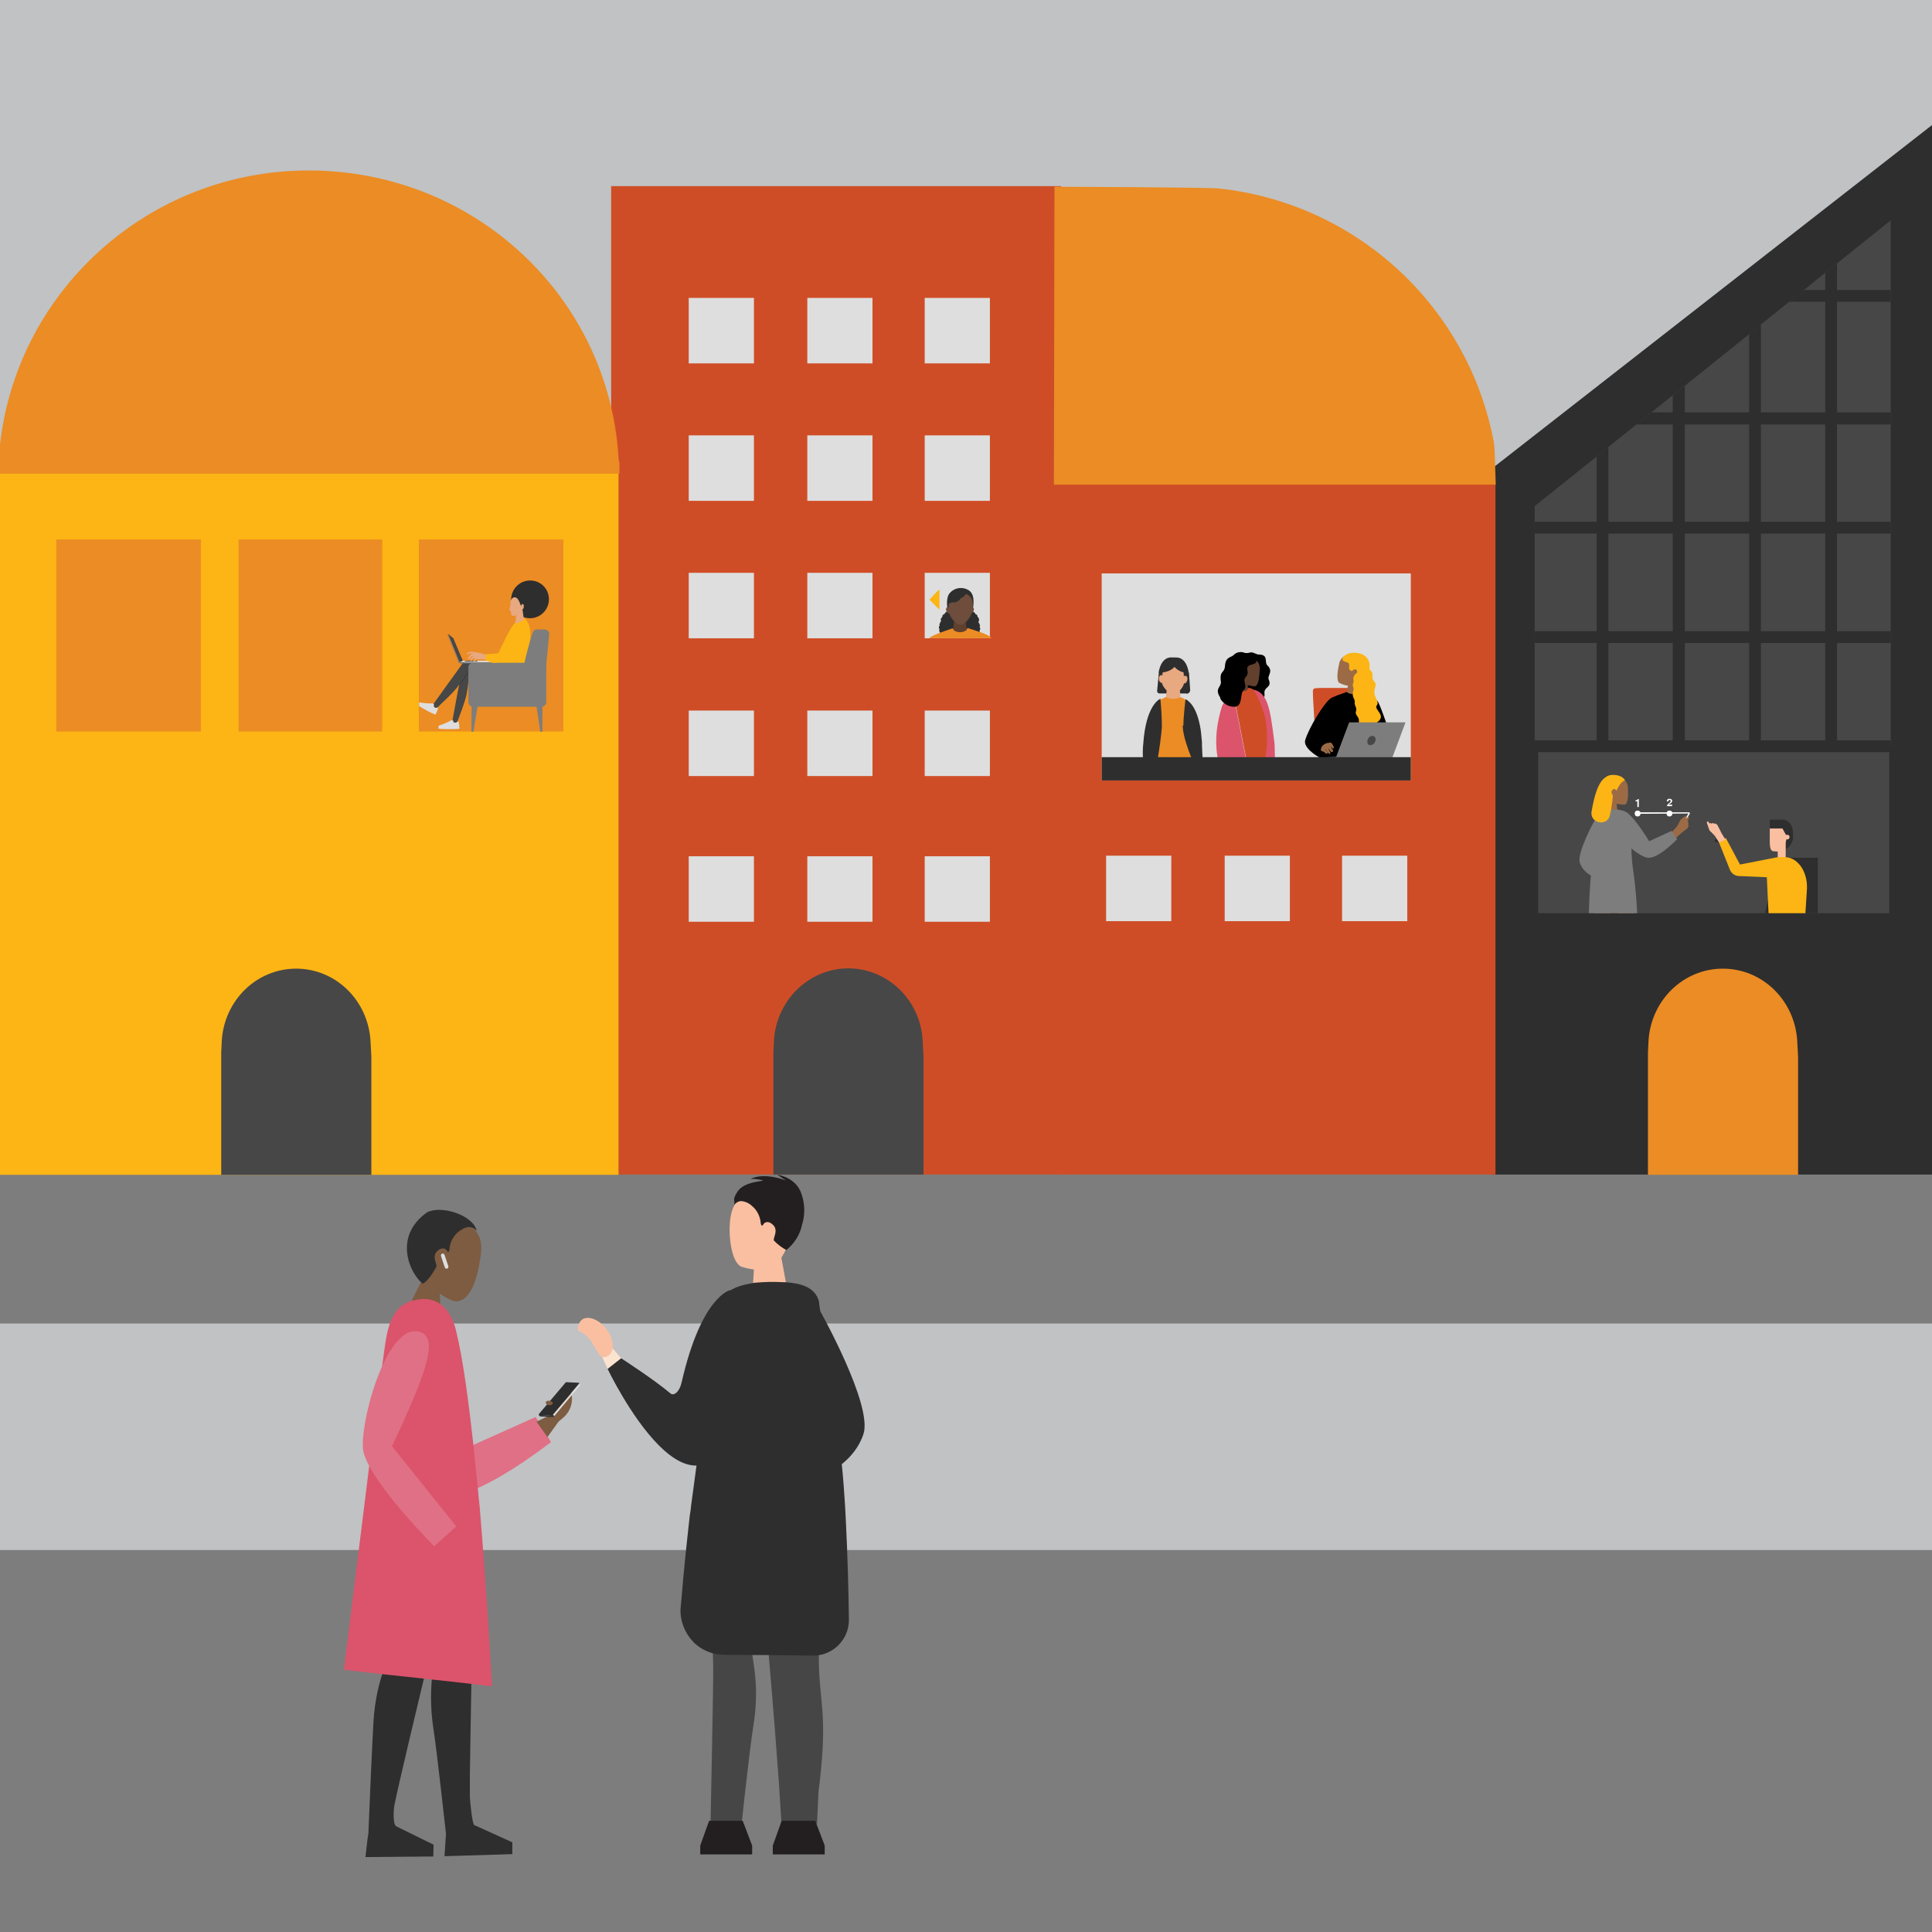
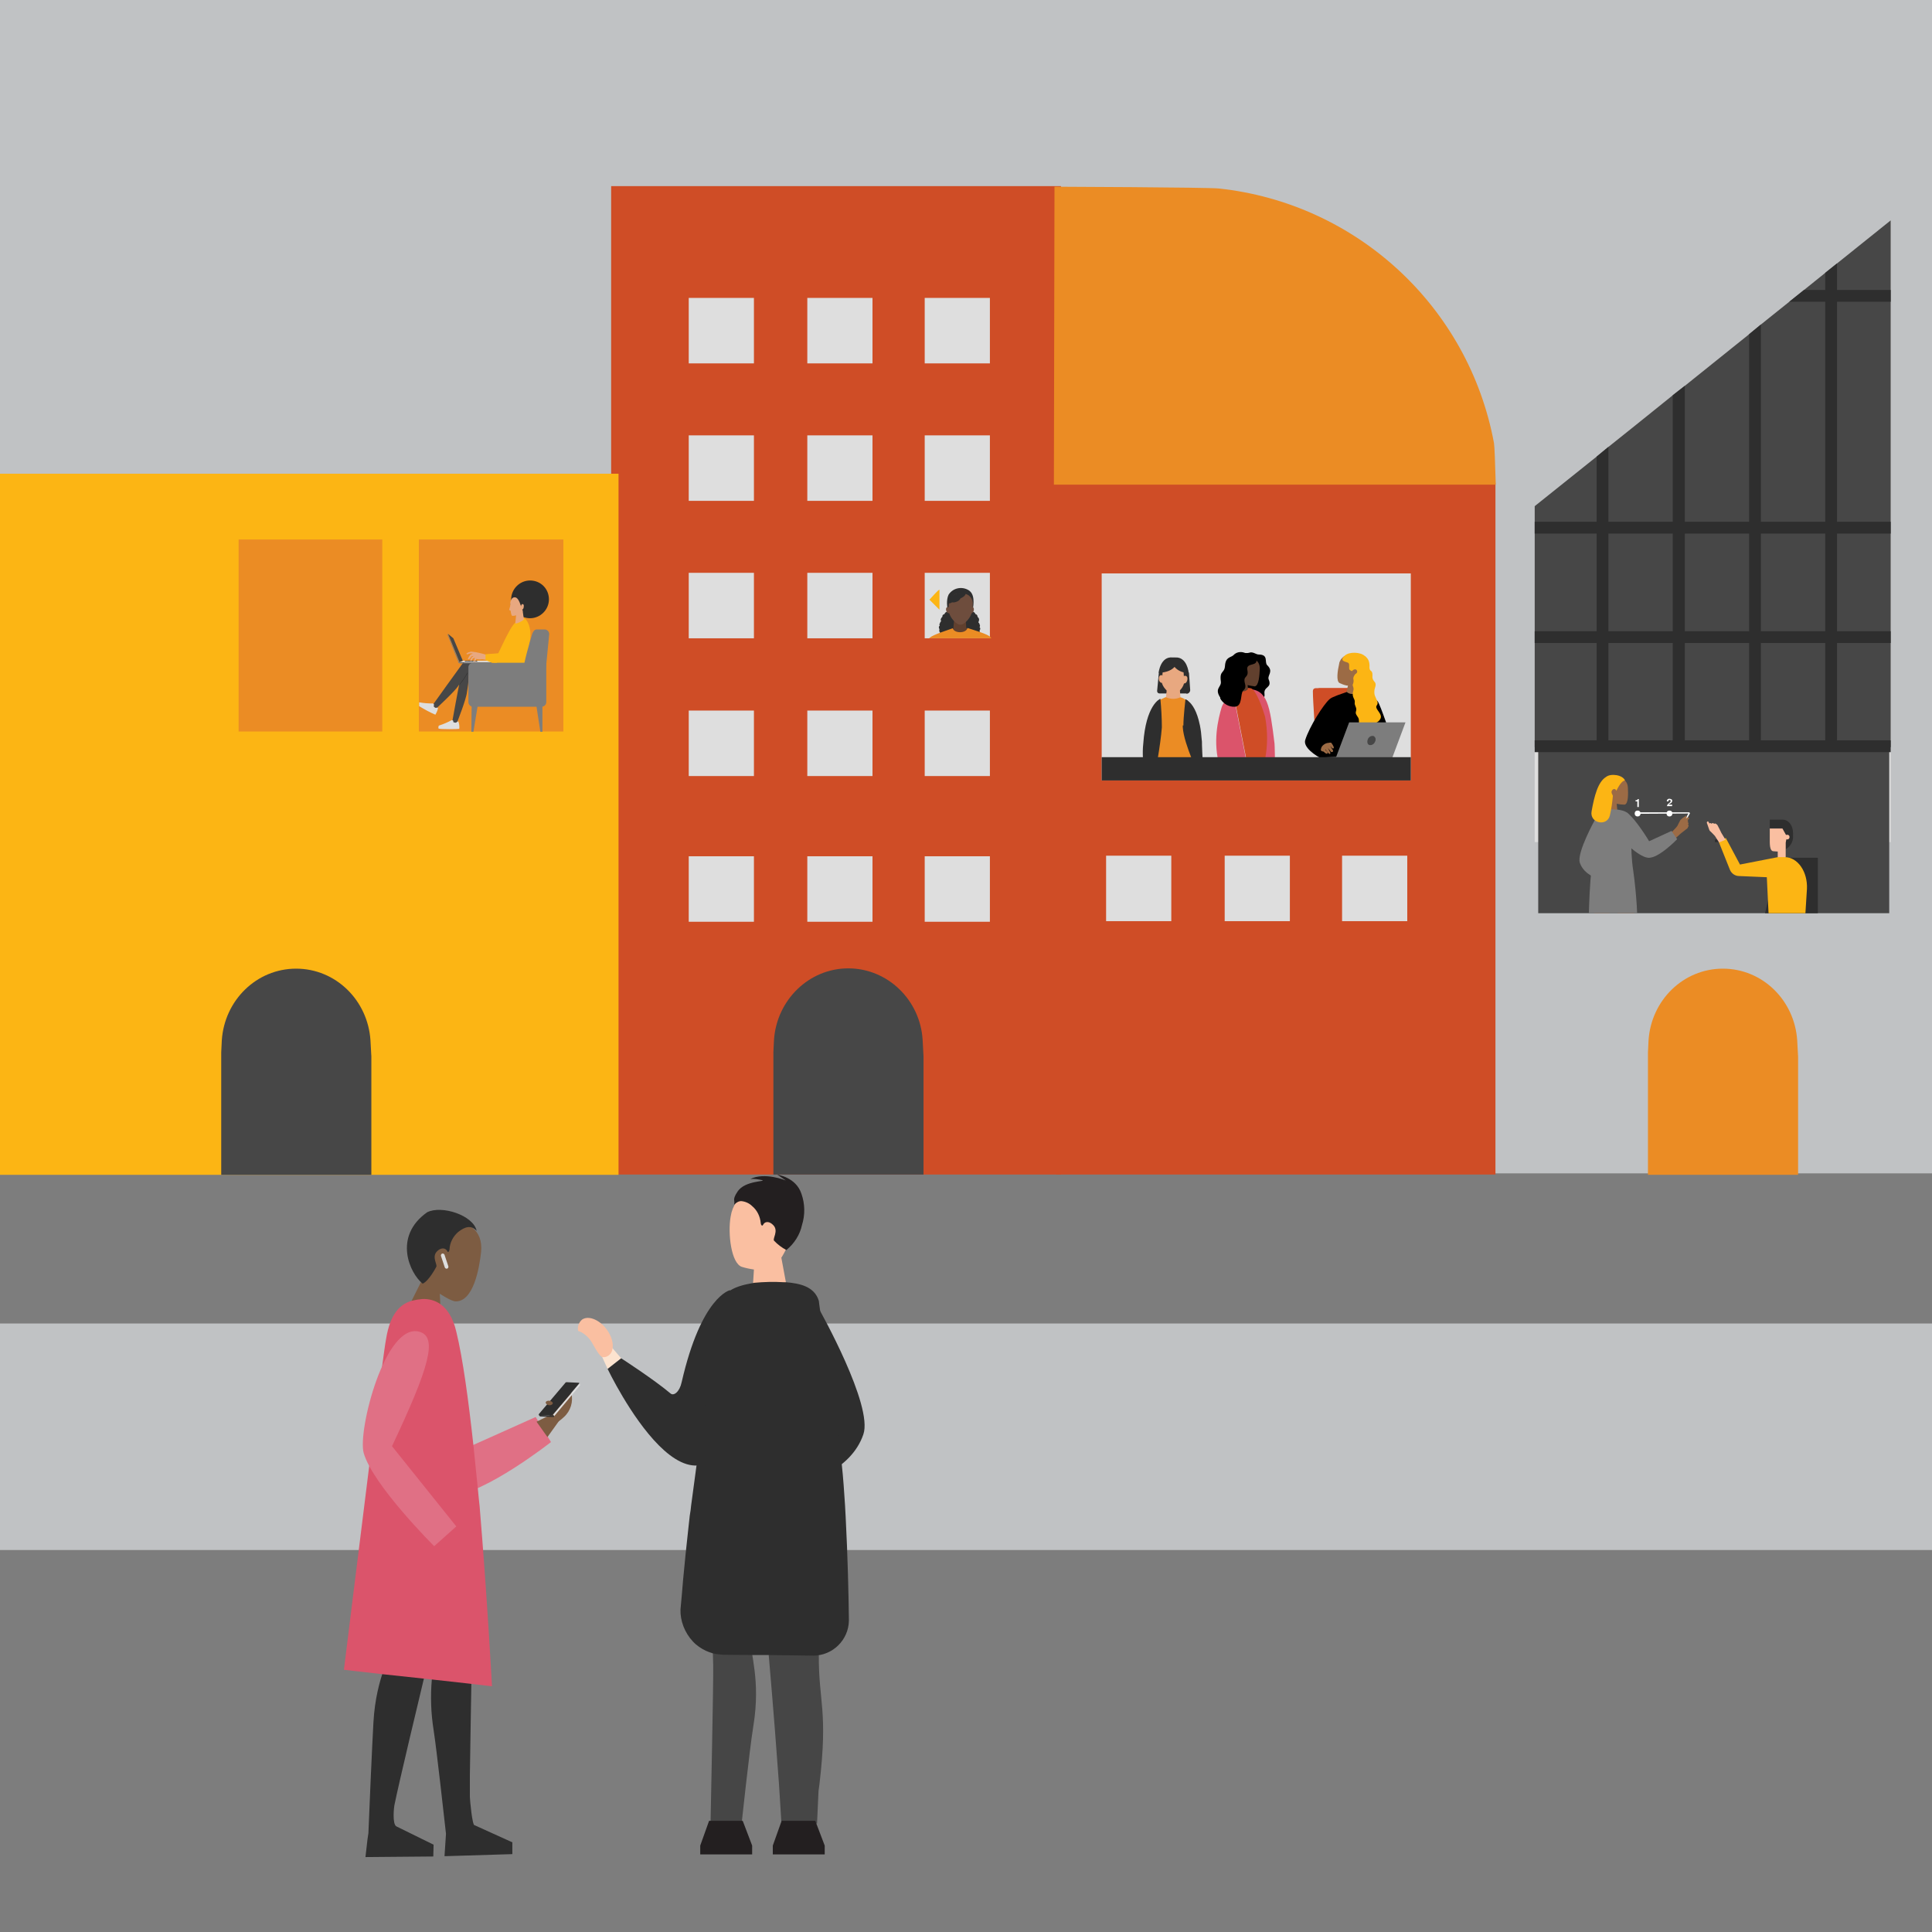
<svg xmlns="http://www.w3.org/2000/svg" xmlns:xlink="http://www.w3.org/1999/xlink" version="1.1" id="Layer_1" x="0px" y="0px" viewBox="0 0 655 655" style="enable-background:new 0 0 655 655;" xml:space="preserve">
  <rect x="0" y="0" width="655" height="655" fill="#333333" stroke="none" />
  <style type="text/css">
	.st0{clip-path:url(#SVGID_00000182516619900196139190000012223312016402343608_);}
	.st1{fill:#C0C2C4;}
	.st2{fill:#7D7D7D;}
	.st3{fill:#DEDEDE;}
	.st4{clip-path:url(#SVGID_00000139985878390776434770000010416826959462074287_);}
	.st5{fill:#EB8C24;}
	.st6{fill:#CF4D26;}
	.st7{fill:#FCB514;}
	.st8{clip-path:url(#SVGID_00000036948537175960993480000014204907286539576755_);}
	.st9{clip-path:url(#SVGID_00000062891693753206119970000004376176251632446626_);}
	.st10{fill:#474747;}
	.st11{clip-path:url(#SVGID_00000072991926802845620080000015804582174809347981_);}
	.st12{fill:#2E2E2E;}
	.st13{clip-path:url(#SVGID_00000107554141380159004550000011008505271008759188_);}
	.st14{clip-path:url(#SVGID_00000062180495262545335940000017668295187448735930_);}
	.st15{fill:#E8A880;}
	.st16{fill:#DB546B;}
	.st17{fill:#61402E;}
	.st18{fill:#9C6B45;}
	.st19{clip-path:url(#SVGID_00000109731442274737766970000013704901526994529152_);}
	.st20{clip-path:url(#SVGID_00000055708250919015972790000007124727195960257413_);}
	.st21{fill:#6E4D3D;}
	.st22{clip-path:url(#SVGID_00000021119528101088441580000001404374396312573112_);}
	.st23{clip-path:url(#SVGID_00000087407565942294649290000003963217694180164993_);}
	.st24{clip-path:url(#SVGID_00000098906439268823433640000015929335874800443060_);}
	.st25{clip-path:url(#SVGID_00000096754800974034829000000002738062435835440057_);}
	.st26{clip-path:url(#SVGID_00000023257262051469319520000003306491425086079364_);}
	.st27{clip-path:url(#SVGID_00000103982809496518846920000003341870532603272628_);}
	.st28{fill:#FFFFFF;}
	.st29{clip-path:url(#SVGID_00000121242737693291841270000017827460557929358002_);}
	.st30{clip-path:url(#SVGID_00000044179957235526108690000005296984998816318886_);}
	.st31{clip-path:url(#SVGID_00000170265961667283993720000007904998011831336610_);}
	.st32{clip-path:url(#SVGID_00000101823859575495355500000005227929092090863019_);}
	.st33{clip-path:url(#SVGID_00000083086222503090879630000014372904525667023033_);}
	.st34{clip-path:url(#SVGID_00000115478348893295128080000005054686639745288592_);}
	.st35{clip-path:url(#SVGID_00000026150851458287396970000003011791474157464218_);}
	.st36{fill:#FABFA1;}
	.st37{clip-path:url(#SVGID_00000026861185900254246650000009020394381034593922_);}
	.st38{fill:#7D5C42;}
	.st39{fill:#E07085;}
	.st40{clip-path:url(#SVGID_00000119811844123520100730000004836302294782864278_);}
	.st41{clip-path:url(#SVGID_00000169546381223930934840000009990934110270514107_);}
	.st42{clip-path:url(#SVGID_00000096021061202371351450000001343445024523234228_);}
	.st43{clip-path:url(#SVGID_00000109748348602763098920000001737774597882131376_);}
	.st44{fill:#464646;}
	.st45{fill:#231F20;}
	.st46{fill:#FCE3CF;}
	.st47{clip-path:url(#SVGID_00000050632130518550537200000005790832075086756766_);}
</style>
  <g>
    <defs>
      <rect id="SVGID_1_" width="655" height="655" />
    </defs>
    <clipPath id="SVGID_00000111186159363378877400000012308575958549494671_">
      <use xlink:href="#SVGID_1_" style="overflow:visible;" />
    </clipPath>
    <g style="clip-path:url(#SVGID_00000111186159363378877400000012308575958549494671_);">
      <rect class="st1" width="655" height="547.5" />
      <rect y="525.5" class="st2" width="655" height="129.5" />
      <polygon class="st3" points="641,74.7 641,285.5 520.3,285.5 520.3,171.6 541.3,154.8 545.3,151.5 554.8,143.9 559.9,139.8     567.1,134 571.2,130.8 593,113.3 597,110 606.6,102.3 611.6,98.3 618.8,92.5 622.8,89.3   " />
      <rect y="397.8" class="st2" width="655" height="50.9" />
      <g>
        <defs>
          <rect id="SVGID_00000132771507392248221470000011533318203423179426_" width="655" height="655" />
        </defs>
        <clipPath id="SVGID_00000084532552789270644280000015366657190550833336_">
          <use xlink:href="#SVGID_00000132771507392248221470000011533318203423179426_" style="overflow:visible;" />
        </clipPath>
        <g style="clip-path:url(#SVGID_00000084532552789270644280000015366657190550833336_);">
          <path class="st5" d="M139.3,252.8L139.3,252.8C139.3,252.7,139.3,252.6,139.3,252.8" />
        </g>
      </g>
      <rect x="207.2" y="63.1" class="st6" width="152.5" height="335.1" />
      <rect x="233.5" y="147.6" class="st3" width="22.1" height="22.2" />
      <rect x="273.7" y="147.6" class="st3" width="22.1" height="22.2" />
      <rect x="313.5" y="147.6" class="st3" width="22.1" height="22.2" />
      <rect x="233.5" y="101" class="st3" width="22.1" height="22.2" />
      <rect x="273.7" y="101" class="st3" width="22.1" height="22.2" />
      <rect x="313.5" y="101" class="st3" width="22.1" height="22.2" />
      <rect x="233.5" y="194.2" class="st3" width="22.1" height="22.2" />
      <rect x="273.7" y="194.2" class="st3" width="22.1" height="22.2" />
      <rect x="313.5" y="194.2" class="st3" width="22.1" height="22.2" />
      <rect x="233.5" y="240.9" class="st3" width="22.1" height="22.2" />
      <rect x="273.7" y="240.9" class="st3" width="22.1" height="22.2" />
      <rect x="313.5" y="240.9" class="st3" width="22.1" height="22.2" />
      <rect x="233.5" y="290.3" class="st3" width="22.1" height="22.2" />
      <rect x="273.7" y="290.3" class="st3" width="22.1" height="22.2" />
      <rect x="313.5" y="290.3" class="st3" width="22.1" height="22.2" />
      <rect y="160.6" class="st7" width="209.7" height="237.7" />
      <g>
        <defs>
          <rect id="SVGID_00000098182955739315922540000007665243911822404759_" width="655" height="456" />
        </defs>
        <clipPath id="SVGID_00000080926339863854887100000013734818779705574058_">
          <use xlink:href="#SVGID_00000098182955739315922540000007665243911822404759_" style="overflow:visible;" />
        </clipPath>
        <g style="clip-path:url(#SVGID_00000080926339863854887100000013734818779705574058_);">
-           <path class="st5" d="M210,156.7v3.9H-0.6v-2c0-0.6,0-1.2,0.1-1.9c0.1-1.3,0.2-2.6,0.3-3.9c4.8-53.2,50-95,104.8-95h1.2      c55.5,0.6,100.6,43.1,103.9,97.4C209.7,155.8,209.8,156.3,210,156.7" />
-         </g>
+           </g>
      </g>
      <g>
        <defs>
          <rect id="SVGID_00000178909577215625669220000015104476150220538002_" width="655" height="655" />
        </defs>
        <clipPath id="SVGID_00000128485698224768387570000001329170060825299106_">
          <use xlink:href="#SVGID_00000178909577215625669220000015104476150220538002_" style="overflow:visible;" />
        </clipPath>
        <g style="clip-path:url(#SVGID_00000128485698224768387570000001329170060825299106_);">
          <path class="st10" d="M313.1,358.2v40h-50.9v-41.5l0.2-4.1c0.9-13.6,11.9-24.3,25.2-24.3s24.4,10.7,25.2,24.3L313.1,358.2z" />
        </g>
      </g>
      <g>
        <defs>
          <rect id="SVGID_00000060020476885248612480000005686522542321710733_" width="655" height="422.6" />
        </defs>
        <clipPath id="SVGID_00000084522471998507625080000013268564220287489717_">
          <use xlink:href="#SVGID_00000060020476885248612480000005686522542321710733_" style="overflow:visible;" />
        </clipPath>
        <g style="clip-path:url(#SVGID_00000084522471998507625080000013268564220287489717_);">
          <path class="st10" d="M125.9,358.2v40.1H75v-41.5l0.2-4.1c0.9-13.6,11.8-24.3,25.2-24.3s24.3,10.7,25.2,24.3L125.9,358.2z" />
        </g>
      </g>
-       <polygon class="st12" points="506,158.7 506,398.2 655,398.2 655,42.4   " />
      <rect x="358.1" y="163.7" class="st6" width="148.9" height="234.5" />
      <g>
        <defs>
          <rect id="SVGID_00000022532982861021623840000011747653091431483531_" width="655" height="655" />
        </defs>
        <clipPath id="SVGID_00000122715916127317924240000010575041552060524723_">
          <use xlink:href="#SVGID_00000022532982861021623840000011747653091431483531_" style="overflow:visible;" />
        </clipPath>
        <g style="clip-path:url(#SVGID_00000122715916127317924240000010575041552060524723_);">
          <path class="st5" d="M413.2,63.9c-3.6-0.4-55.7-0.6-55.7-0.6v0.6l-0.2,100.4h149.8c-0.2-7.1-0.4-12.9-0.6-14.1      C497.9,103.9,459.9,68.9,413.2,63.9" />
          <path class="st6" d="M397.3,219.2c-0.4,0.4-0.8,0.8-1.1,1.2c0.2-0.9,0.3-1.3,0.5-1.1L397.3,219.2z" />
        </g>
      </g>
      <rect x="373.5" y="194.4" class="st3" width="104.8" height="70.2" />
      <g>
        <defs>
          <rect id="SVGID_00000128458201308586212620000002029189733497852069_" width="655" height="655" />
        </defs>
        <clipPath id="SVGID_00000085973176987509596330000001476047185814449288_">
          <use xlink:href="#SVGID_00000128458201308586212620000002029189733497852069_" style="overflow:visible;" />
        </clipPath>
        <g style="clip-path:url(#SVGID_00000085973176987509596330000001476047185814449288_);">
          <path class="st12" d="M402.1,235.1h-9c-0.5,0-0.8-0.4-0.8-0.8c0,0,0,0,0-0.1l0.6-6.3h10c0.1,0,0.2,0.2,0.2,0.3l0.4,5.6      c0.1,0.7-0.5,1.4-1.2,1.4C402.2,235.1,402.2,235.1,402.1,235.1" />
          <path d="M413.9,231c-0.5-3.8,1.2-2.6,1.4-5.2c0.2-3.2,2-2.8,2.9-3.7c0.9-1,2.4-1.3,3.7-0.8c0.2,0.1,0.4,0.1,0.7,0.1      c0.3,0,0.6,0,0.9-0.1c1.2-0.5,2.3,0.6,3.2,0.6c3.5,0,1.9,2.6,2.9,3.6c2.3,2.2,0,3.4,0.5,4.8c1.3,3.1-1.8,2.3-1.4,5      c0.4,3.1-4.7,2.4-4.8,2.4c-0.9,1.1-4.7,1-7,0.8c-2.7-0.2-2.5-1-3.2-2C411.6,233.3,414.2,233,413.9,231" />
          <path class="st5" d="M402.9,237.8c-0.1-0.1-0.3-0.2-0.4-0.3h-0.1l-0.3-0.2l0,0c-0.9-0.6-1.9-1-3-1.2h-0.2      c-1.2-0.1-1.6-0.4-2.5,0l-0.3,0l0,0c-0.9,0.2-1.7,0.6-2.5,1l0,0c-0.5,0.2-0.9,0.6-1.2,1.1c-1.2,4.9-1.6,13.4-1.6,19.2      c0,0.2,0,0.5,0,0.7v0.6H404c0-0.2,1.1-0.2,1.1-0.4s-1.4-1-1.1-0.9c1.9,0.8,0-0.2,0-0.3l0,0c-0.1-3.3,2.8-7.4,2.6-11L402.9,237.8      z" />
          <path class="st12" d="M401,245.9c0,0.3,0,0.5,0,0.7c0.2,3.1,1.7,7.2,2.9,10.3l0,0c0,0.1,0.1,0.2,0.1,0.3l0.3,0.7      c0.1,0.2,0.2,0.4,0.3,0.6h3.1c0-0.1,0-0.3,0-0.5v-0.1c0-0.2,0-0.4,0-0.7c0-0.1,0-0.2,0-0.2c-0.1-1.1-0.1-2.6-0.2-4.5      c0-0.1,0-0.2,0-0.3c0-0.6,0-1.1-0.1-1.6c-0.1-1.6-0.3-3.2-0.6-4.7c-1-4.9-2.6-7.1-3.8-8.1c-0.1-0.1-0.3-0.2-0.4-0.4h-0.1      l-0.3-0.2l0,0c-0.1-0.1-0.2-0.1-0.3-0.1c0,0-0.7,5.9-0.7,8.9" />
          <path class="st12" d="M387.5,257.2c0,0.2,0,0.5,0,0.7s0,0.4,0,0.6h4.8c0-0.2,0.1-0.4,0.1-0.6s0.1-0.4,0.1-0.7      c0.6-3.6,1.2-7.8,1.4-10.6c0-3.2-0.2-6.5-0.5-9.7l0,0c-0.3,0.1-4.9,2.2-5.8,15.2C387.4,253.9,387.4,255.5,387.5,257.2" />
          <path class="st15" d="M395.3,236.4c1.6,0.7,3.3,0.7,4.9,0l-0.3-4h-4.2L395.3,236.4z" />
          <path class="st15" d="M394.1,228.6c0-1.9,1.6-3.5,3.5-3.5c0.1,0,0.1,0,0.2,0c2.2,0,3.5,1.3,3.5,3.3c0,0,0.2,2.5,0.2,2.6      c0,1.9-2.1,4.2-3.7,4.2c-1.8,0-3.9-2.6-3.9-4C394,231.1,394.1,228.6,394.1,228.6" />
          <path class="st15" d="M401.4,229.2c0.3-0.2,0.7-0.1,1,0.2c0.4,0.5,0.1,2.3-0.9,2.3S401.4,229.2,401.4,229.2" />
          <path class="st15" d="M394.2,229.1c-0.3-0.3-0.7-0.3-1,0c-0.5,0.4-0.5,2.2,0.6,2.4S394.2,229,394.2,229.1" />
          <path class="st16" d="M423.2,233.6c6.5,0.2,7.3,5.4,8.9,18.5c0.1,1.2,0.1,5.2,0.2,6.3l-3.5-0.1c-1.3-3.8-2.1-7.8-2.5-11.8      C426,243.4,423.2,233.6,423.2,233.6" />
          <path class="st6" d="M428.9,257.4l-6.4-0.2l-4.1-21l-1.8,0.2c1.1-1.2,2.4-2.3,3.8-3.1c1.2-0.6,1.9-0.1,3.5,0      c1.9,0.1,4.4,7.6,5,9.7C429.8,247.9,429.8,252.7,428.9,257.4" />
          <path class="st17" d="M419.7,233.6l0.2,0.2c0.8,0.8,2.2,0.8,3,0l0.2-0.2l-0.3-3.8H420L419.7,233.6z" />
          <path class="st17" d="M423,223.1c1.8-0.1,4.2,0.7,4.1,3.7c-0.1,2.1-0.3,5.7-1.7,5.9c-0.9-0.1-1.9-0.3-2.8-0.5l-2.7-1.6      C419.9,230.6,417,223.4,423,223.1" />
          <path class="st12" d="M403,228.1c-1.8,0.1-3.6-0.6-4.8-2c-0.9,1-2.5,1.9-5.4,2c0,0,0.6-5.7,4.8-5.2c0.3,0,0.5,0,0.8,0      C402.5,222.6,403,228.1,403,228.1" />
          <path class="st17" d="M432.5,257.3l0.6,0.1c0.1,0,3.2-0.4,3.3-0.4c0.7,0.1,1.3,0.3,1.9,0.5c0.1,0.1,1.3,1.6,1.3,1.6      c0,0.1-0.1,0.3-0.2,0.3c0,0-0.1,0-0.1,0c-0.3-0.1-0.2,0.1-0.4,0.1c-0.5-0.2-1-0.5-1.4-0.8l-0.9-0.2l-0.2,0.2l1.8,1      c0,0,0.1,0.2-0.1,0.3c-0.7-0.2-1.4-0.4-2.1-0.7c0,0-1.4,0.1-1.7,0.1c-0.4,0-0.8-0.1-1.1-0.2l-0.9,0.2L432.5,257.3z" />
          <path class="st16" d="M433,257.1l-0.2,2.4c-3.7,1.3-7.6,2-11.5,2.2c-2.6,0-5.1-0.5-7.5-1.4c0,0,0-0.1-0.1-0.2h-0.1      c-2.6-8.4-0.6-16.4,0.6-20.4c0.3-0.8,0.7-1.5,1.3-2.1c0.3-0.4,0.6-0.8,1-1.1l1.8-0.3l4.1,21l6.8-0.1L433,257.1z" />
          <path d="M425.4,222.2c0,0,1.4,2.1-0.1,2.8c-1,0.5-2.8,0.3-2.4,2.2s-0.6,2.1-0.9,2.8c-0.5,1.6,1.1,2.7-0.5,4.1      c-1.1,1-0.1,5.4-2.9,5.5c-2,0.1-3.9-1-4.9-2.8c0,0,1-11.9,5.1-13.2S424.5,221,425.4,222.2" />
          <path class="st6" d="M468.4,255.2c0,0.6-0.5,1.1-1.1,1.1l0,0h-17.9c-0.6,0-2.5,0-3-0.7c-0.4-5.9-1.3-17.7-1.3-21.3      c0-0.6,0.4-1,1-1H463c0.6,0,1,0.4,1,1L468.4,255.2z" />
          <path class="st6" d="M469.8,255.2c0,0.6-0.5,1.1-1.1,1.1h-17.9c-0.6,0-2.5,1.4-2.5,0.8c0,0-1.9-18-1.9-22.8c0-0.6,0.4-1,1-1      h16.8c0.6,0,1,0.4,1,1L469.8,255.2z" />
          <path class="st18" d="M459,222.1c-1.9-0.7-4,0.3-4.8,2.2c-0.1,0.3-0.2,0.5-0.2,0.8c-0.5,2.2-1.1,5.9,0.2,6.5      c2.5,1.1,2.8,0.8,2.8,0.8l-0.8,3.5c2,0.8,4.6-1.4,4.6-1.4l-0.5-3.7c0,0,4.8-6.6-1.2-8.4L459,222.1z" />
          <path d="M472.3,252c-0.4-1.4-4.3-13-5.2-14.2c-0.8-1.1-5.3-2.7-6.9-3.2c-1.1,0.9-2.6,0.9-3.6,0c-1.4,0.5-4.9,1.6-5.8,2.4      c-2.1,1.8-6.9,9.4-8.3,13.9c-0.7,2.4,3.2,5.2,6.3,6.7c0,0-0.1,0-0.2,0.7c0.5,0.2,18.5-0.3,18.5-0.3      C468.5,257.3,473.5,257,472.3,252" />
          <path class="st18" d="M451.4,251.9c0.3,0.4,0.6,0.9,0.8,1.4c0.1,0.3-0.2,0.7-0.6,0.3l-0.6-0.7c0,0,0.6,1.1,0.8,1.3      s0.2,0.6,0,0.7c-0.2,0.1-0.5,0.1-0.7-0.1c0,0,0,0,0-0.1c-0.2-0.2-0.9-1.1-0.9-1.1l0.8,1.5c0,0,0.1,0.4-0.1,0.5s-0.5-0.2-0.7-0.4      s-0.8-1.1-0.8-1.1l-0.1,0.1c0.3,0.3,0.6,0.6,0.8,1c0.1,0.2-0.2,0.4-0.5,0.3c-0.3-0.2-0.6-0.4-0.9-0.7c-0.2,0-0.4-0.1-0.5-0.1      c-0.2-0.1-0.3-0.2-0.4-0.3c0-0.6,0.2-1.2,0.6-1.6c0.4-0.4,1-0.8,1.6-0.9C450.5,251.9,451.1,251.6,451.4,251.9" />
          <path class="st7" d="M466.6,245c0.5-0.2,0.9-0.6,1.2-1c1.5-1.9-2.1-3.6-1-4.9c0.7-0.9-0.2-1.9-0.7-3.3c-0.2-0.6-0.2-1.3-0.1-2      c0-0.1,0.1-0.2,0.1-0.4c0.6-1.7,0.1-2-0.3-2.5c-0.4-0.5-0.6-1.1-0.5-1.8c0.1-2.5-1.2-0.8-1-3.5l0,0c0-0.8-0.2-1.6-0.6-2.2      c-0.2-0.3-0.5-0.6-0.8-0.9l-0.2-0.1c-1.5-1.4-5.4-1.5-6.8-0.1l0,0c0,0-1.5,1.2-0.4,1.8s1.9,0.3,1.9,1.4s-0.1,1.4,0.3,1.7      c0.2,0.1,0.4,0.3,0.6,0.3c0.1,0,0.2,0,0.2-0.1l0,0c0.5-0.6,1.4-0.7,1.6,0.1s-0.8,1-0.8,1.3l0,0c-0.3,0.4-0.5,0.8-0.5,1.3      c0.2,0.6,0.1,1.3-0.1,1.8c-0.4,0.6,0.5,1.1,0.1,2.3c-0.7,2.2,0.7,2.7,0.5,3.9s0.9,1.8,0.4,3.1c-0.4,1.1,1,1.8,1,2.9      s0.1,2.9,1.4,2.5h0.1c0.7,1.2,2.2,1.6,3.4,1C466.3,247.1,466.8,246.1,466.6,245" />
        </g>
      </g>
      <polygon class="st2" points="476.5,244.9 471.9,257.2 446,257.2 446,256.9 453,256.6 457.4,244.9   " />
      <g>
        <defs>
          <rect id="SVGID_00000134961076755198720170000011463864838033756862_" width="655" height="655" />
        </defs>
        <clipPath id="SVGID_00000045578041377011013550000002839791926052796033_">
          <use xlink:href="#SVGID_00000134961076755198720170000011463864838033756862_" style="overflow:visible;" />
        </clipPath>
        <g style="clip-path:url(#SVGID_00000045578041377011013550000002839791926052796033_);">
          <path class="st10" d="M466.2,251.4c-0.3,0.8-1,1.3-1.9,1.2c-0.7-0.2-0.9-1-0.6-1.9c0.3-0.8,1-1.3,1.9-1.2      C466.3,249.8,466.6,250.6,466.2,251.4" />
        </g>
      </g>
      <rect x="373.5" y="256.7" class="st12" width="104.8" height="7.9" />
      <polygon class="st10" points="641,74.7 641,253.3 520.3,253.3 520.3,171.6 541.3,154.8 545.3,151.5 554.8,143.9 559.9,139.8     567.1,134 571.2,130.8 593,113.3 597,110 606.6,102.3 611.6,98.3 618.8,92.5 622.8,89.3   " />
      <polygon class="st12" points="622.8,89.3 622.8,285.5 618.8,285.5 618.8,92.5   " />
      <polygon class="st12" points="597,110 597,285.5 593,285.5 593,113.3   " />
      <polygon class="st12" points="571.2,130.8 571.2,285.5 567.1,285.5 567.1,134   " />
      <polygon class="st12" points="545.3,151.5 545.3,285.5 541.3,285.5 541.3,154.8   " />
      <g>
        <defs>
          <rect id="SVGID_00000027579351806460424250000006062919112111269046_" width="655" height="655" />
        </defs>
        <clipPath id="SVGID_00000025442448972558490510000018432143063608521868_">
          <use xlink:href="#SVGID_00000027579351806460424250000006062919112111269046_" style="overflow:visible;" />
        </clipPath>
        <g style="clip-path:url(#SVGID_00000025442448972558490510000018432143063608521868_);">
          <path class="st12" d="M331.7,212.4c0,1-0.2,1.9-0.7,2.8c-0.9-0.3-10,2-11,0c-1.5-3-0.3-6.8,2.7-8.3c3-1.5,6.8-0.3,8.3,2.7      C331.5,210.5,331.7,211.4,331.7,212.4" />
          <path class="st12" d="M323.3,206.2c-0.3,0-0.6,0-0.8,0.2c-0.5,0-0.9,0.3-1,0.8c-0.3,0-0.5,0.1-0.7,0.3c-0.3,0.1-0.5,0.4-0.6,0.7      c-0.4,0.1-0.7,0.3-0.7,0.7c0,0.1,0,0.1,0,0.2c-0.2,0.2-0.4,0.4-0.5,0.7c-0.1,0.4,0,0.7,0.3,1c0,0.1,0,0.1,0,0.2      c-0.1,0.6,0.3,1.2,0.9,1.3c0.3,0.1,0.6,0,0.8-0.2c0.3,0,0.6-0.2,0.7-0.5l0,0" />
          <path class="st12" d="M320.1,208.8c-0.3,0.1-0.5,0.3-0.6,0.6c-0.4,0.2-0.6,0.7-0.4,1.2c-0.2,0.1-0.4,0.4-0.4,0.6      c-0.2,0.3-0.3,0.6-0.1,0.9c-0.3,0.2-0.4,0.6-0.2,1c0,0.1,0.1,0.1,0.1,0.2c-0.2,0.5,0,1.2,0.5,1.4c0.1,0,0.1,0.1,0.2,0.1      c0,0,0,0.1,0,0.1c0.3,0.6,0.9,0.8,1.5,0.5c0.2-0.1,0.4-0.3,0.5-0.5c0.3-0.2,0.4-0.5,0.4-0.8l0,0" />
          <path class="st12" d="M327.6,206.2c0.3,0,0.6,0,0.8,0.2c0.5,0,0.9,0.3,1,0.8c0.3,0,0.5,0.1,0.7,0.3c0.3,0.1,0.5,0.4,0.6,0.7      c0.4,0.1,0.6,0.3,0.7,0.7c0,0.1,0,0.1,0,0.2c0.2,0.2,0.4,0.4,0.5,0.7c0.1,0.4,0,0.7-0.3,1c0,0.1,0,0.1,0,0.2      c0.1,0.6-0.3,1.2-0.9,1.3c0,0,0,0,0,0c-0.3,0-0.6,0-0.8-0.2c-0.3,0-0.6-0.2-0.7-0.5l0,0" />
          <path class="st12" d="M330.9,209.2c0.3,0.1,0.5,0.4,0.5,0.6c0.4,0.3,0.5,0.8,0.3,1.2c0.2,0.2,0.4,0.4,0.4,0.7      c0.2,0.3,0.2,0.6,0,0.9c0.3,0.3,0.3,0.7,0.1,1l-0.1,0.2c0.2,0.6-0.1,1.2-0.7,1.4c-0.1,0-0.1,0-0.2,0.1l-0.1,0.1      c-0.3,0.5-1,0.7-1.5,0.4c-0.2-0.1-0.4-0.3-0.5-0.6c-0.2-0.2-0.4-0.5-0.3-0.8l0,0" />
          <path class="st17" d="M327.6,213c0,0-2.8,1.5-4.4,0.2l0.4-4.6h3.7L327.6,213z" />
          <path class="st12" d="M321.2,206.3c0,0-0.5-2.9,0.4-4.7c1.5-2.3,4.5-2.9,6.8-1.5c0.2,0.1,0.3,0.2,0.5,0.4c1.9,1.7,0.9,6,0.9,6      l-5.8-2.4L321.2,206.3z" />
          <path class="st21" d="M321.7,205.9c-0.3-0.1-0.6-0.1-0.8,0.1c-0.4,0.4-0.1,1.9,0.8,1.9S321.7,205.9,321.7,205.9" />
          <path class="st21" d="M329.2,205.9c0.3-0.1,0.6-0.1,0.8,0.1c0.4,0.4,0.1,1.9-0.8,1.9S329.2,205.9,329.2,205.9" />
          <path class="st21" d="M329.6,207.2c-0.2,0.9-0.6,1.8-1.2,2.6c-0.6,0.8-1.7,2-2.8,2l0,0c-1.1,0-2.2-1.2-2.8-2      c-0.6-0.8-1-1.7-1.2-2.6c0-0.9,0-1.8,0.1-2.7c0-0.2,0-0.4,0.1-0.6c0.4-1.5,1.7-2.6,3.3-2.7c0.2,0,0.4-0.1,0.6-0.1l0,0      c0.3,0,0.7,0,1,0.1c1.5,0.2,2.7,1.2,3,2.6c0,0.2,0.1,0.4,0.1,0.5C329.7,205.4,329.8,206.3,329.6,207.2" />
          <path class="st17" d="M325.4,215.1c2,0,3.1-1.9,2.7-2c-1.4-0.4-2.5-0.8-2.5-0.8s-1.2,0.4-2.7,0.9      C322.4,213.3,323.4,215.1,325.4,215.1" />
          <path class="st5" d="M336.1,216.4c-0.1-0.1-0.2-0.3-0.3-0.4c-0.8-1-5.7-2.4-7.8-3.1c-0.4,1.9-4.5,1.9-5,0.1      c-1.9,0.7-6.5,2.1-7.8,3.2c-0.1,0.1-0.2,0.1-0.2,0.2H336.1z" />
          <path class="st12" d="M327.5,201c-0.1,0.6-0.5,1.1-1,1.4c-0.2,0.1-0.3,0.2-0.5,0.3l-0.3,0.1c-0.3,0.6-0.8,1-1.4,1.2      c-0.5,0.2-1,0.3-1.5,0.2l-0.4,0.2c-0.4,0.2-0.8,0.2-1.2,0.1c0.5-2.6,3-3.3,4.3-3.5c0-0.1,0-0.2,0.1-0.3c0.2-0.4,0.5-0.6,0.9-0.6      l0.1-0.1l0.1,0.1c0.4,0.1,0.7,0.3,0.9,0.6C327.5,200.7,327.6,200.9,327.5,201" />
          <path class="st7" d="M318.5,200v6.7l-3.4-3.4C315.1,203.4,318.5,199.4,318.5,200" />
        </g>
      </g>
      <rect x="142" y="182.9" class="st5" width="49" height="65.1" />
      <g>
        <defs>
          <rect id="SVGID_00000018925957292503813650000012578452714207860871_" width="655" height="655" />
        </defs>
        <clipPath id="SVGID_00000179618708394476035630000011023030963614915253_">
          <use xlink:href="#SVGID_00000018925957292503813650000012578452714207860871_" style="overflow:visible;" />
        </clipPath>
        <g style="clip-path:url(#SVGID_00000179618708394476035630000011023030963614915253_);">
          <path class="st10" d="M156.7,226.5c0.3-0.8,1.6-1.4,3.2-1.8c2.9-0.8,13.2,1.2,13.2,1.9c-0.3,4.9-14,1.2-14.2,2.5      c0,1.9-0.3,3.8-0.6,5.6c-0.2,2.3-3.3,10.1-3.3,10.1l-0.8,1.1l-0.9-1.1c0,0,2-11.2,3-15.8C156.5,228.1,156.6,226.7,156.7,226.5" />
          <path class="st3" d="M155.4,244.6c0.3,0.8,0.4,1.7,0.3,2.5c-0.2,0.1-6.6,0.2-7-0.1c-0.2-0.2,0-1,0.1-1c1.5-0.5,3-1.1,4.4-1.9      c0,0,0.6,0.2,0.5,0.5l-0.1,0.1c0.2,0.2,0.5,0.3,0.7,0.3C154.8,245.1,155,244.5,155.4,244.6" />
          <path class="st10" d="M157,224.7c1.4-1.7,10.6,2.1,10.6,2.1s4.3-1.2,6.2,1.3c0.5,0.7-1.1,3.5-1.5,4.1c-2.5,4.2-13-5.1-13.9-4.1      s-0.9,1.1-3,4.4c-1.2,1.9-7.4,7.6-7.4,7.6l-1.2,0.6l-0.3-1.4C146.5,239.3,156,226,157,224.7" />
          <path class="st3" d="M148.5,240c-0.1,0.8-0.5,1.6-0.9,2.3c-1.9-0.8-3.7-1.8-5.5-2.9v-1.3c1.6,0.3,3.2,0.4,4.8,0.4      c0,0,0.4,0.5,0.2,0.7l-0.1,0.1c0.1,0.3,0.3,0.5,0.5,0.6C147.7,240.1,148.2,239.8,148.5,240" />
          <path class="st12" d="M155.8,232.2l-0.1-0.1c1-1.2,2-2.6,2.7-4l0.1,0.1c-0.5,1-1.1,1.9-1.7,2.7      C156.2,231.6,155.8,232.2,155.8,232.2" />
          <path class="st7" d="M177.2,209.4c1.2,0.3,2.1,1.7,2.5,4.1c0.6,3.3-0.9,9.3-3.7,16.9l-10.8-2c3.2-4.6,7.4-16.2,9.8-17.5      C175.7,210.5,176.2,209.2,177.2,209.4" />
        </g>
      </g>
      <polygon class="st2" points="183.2,248.1 183.9,248.1 183.9,239 181.8,239 183.2,248.1   " />
      <polygon class="st2" points="160.5,248.1 159.8,248.1 159.9,239 162,239 160.5,248.1   " />
      <g>
        <defs>
          <rect id="SVGID_00000082335228169845330150000014058016353381575309_" width="655" height="655" />
        </defs>
        <clipPath id="SVGID_00000008141080304831674490000006064902437501467826_">
          <use xlink:href="#SVGID_00000082335228169845330150000014058016353381575309_" style="overflow:visible;" />
        </clipPath>
        <g style="clip-path:url(#SVGID_00000008141080304831674490000006064902437501467826_);">
          <path class="st2" d="M185,227.3c0,0.9-0.7,1.6-1.6,1.6H179c-0.9,0-1.6-0.7-1.6-1.6c0-2,2.3-10.1,3-12.3c0.3-0.8,0.7-1.6,1.6-1.6      h2.6c0.9,0,1.6,0.7,1.6,1.6L185,227.3z" />
          <path class="st2" d="M158.9,225.7c0.2-0.6,0.8-1,1.5-1h24.8V238c0,0.9-0.7,1.6-1.6,1.6h-23.2c-0.9,0-1.6-0.7-1.6-1.6v-11.7      C158.8,226.1,158.8,225.9,158.9,225.7" />
          <path class="st12" d="M186.1,203.2c0,3.5-2.9,6.4-6.4,6.4c-3.5,0-6.4-2.9-6.4-6.4c0-3.5,2.9-6.4,6.4-6.4c0,0,0,0,0,0      C183.3,196.8,186.1,199.6,186.1,203.2C186.1,203.2,186.1,203.2,186.1,203.2" />
          <path class="st15" d="M177.6,210c0,0.3-3,1.9-2.9,1.2l0.4-3.8l2-1.1C177.1,206.3,177.5,209.1,177.6,210" />
          <path class="st12" d="M179.4,204.1c0,1.7-1.4,3.1-3.1,3.1s-3.1-1.4-3.1-3.1s1.4-3.1,3.1-3.1S179.4,202.4,179.4,204.1" />
          <path class="st12" d="M173,204.7c0,0,0.9-0.1,1.1-0.1c0.2,0,0.4,0.1,0.4,0.3c-0.5,0.1-0.9,0.1-1.4,0.1      C173,204.9,173,204.7,173,204.7" />
          <path class="st15" d="M176.6,205.4c-0.5-1.5-1.1-2.9-2.1-2.9c-1.3,0-1.6,1.8-1.5,2.5c0,0,0.1,1.3,0.1,1.3s0,0.5,0,0.7      c0,0,0.2,1.8,0.6,1.8c1,0,1.9-0.3,2.7-0.9c0.6-0.4,0.8-0.5,0.8-0.9c0-0.1-0.4-0.8-0.6-1.2L176.6,205.4" />
        </g>
      </g>
      <polygon class="st15" points="172.6,206.8 173.3,207.1 173.1,205   " />
      <g>
        <defs>
          <rect id="SVGID_00000025408236418526121380000007010303851370406809_" width="655" height="655" />
        </defs>
        <clipPath id="SVGID_00000178184792167568140110000009807996220587398044_">
          <use xlink:href="#SVGID_00000025408236418526121380000007010303851370406809_" style="overflow:visible;" />
        </clipPath>
        <g style="clip-path:url(#SVGID_00000178184792167568140110000009807996220587398044_);">
          <path class="st15" d="M176.9,204.9c0.1-0.1,0.4-0.2,0.6,0.1s0.1,1.7-0.6,1.7S176.6,205.2,176.9,204.9" />
          <path class="st2" d="M155.5,224.5L155.5,224.5c0,0.2,0.2,0.4,0.4,0.4c0,0,0,0,0,0h10.5c0.2,0,0.4-0.2,0.5-0.4c0,0,0,0,0,0H155.5      z" />
        </g>
      </g>
      <polygon class="st3" points="156.9,224 155.8,224.5 166.9,224.5 165.7,224   " />
      <g>
        <defs>
          <rect id="SVGID_00000160896147955778791800000003516085460802047632_" width="655" height="655" />
        </defs>
        <clipPath id="SVGID_00000134938522234404141590000000036977563635147188_">
          <use xlink:href="#SVGID_00000160896147955778791800000003516085460802047632_" style="overflow:visible;" />
        </clipPath>
        <g style="clip-path:url(#SVGID_00000134938522234404141590000000036977563635147188_);">
          <path class="st2" d="M151.8,215.4l3.7,9.3c0.1,0.2,0.3,0,0.3,0l-4-9.8C151.7,215,151.7,215.2,151.8,215.4" />
        </g>
      </g>
      <polygon class="st10" points="151.9,214.9 153.7,216.4 156.9,224 155.8,224.5   " />
      <polygon class="st10" points="157.9,224 157.4,224.3 158.1,224.3 158.4,224   " />
      <polygon class="st10" points="158.5,224 158.2,224.3 158.9,224.3 159.1,224   " />
      <polygon class="st10" points="159.1,224 159,224.3 159.7,224.3 159.7,224   " />
      <polygon class="st10" points="159.7,224 159.8,224.3 160.4,224.3 160.3,224   " />
      <polygon class="st10" points="160.4,224 160.5,224.3 161.2,224.3 160.9,224   " />
      <polygon class="st10" points="161,224 161.3,224.3 162,224.3 161.5,224   " />
      <g>
        <defs>
          <rect id="SVGID_00000127749951772398443800000001794816029982530999_" width="655" height="655" />
        </defs>
        <clipPath id="SVGID_00000044158933863058362170000007252873273770527123_">
          <use xlink:href="#SVGID_00000127749951772398443800000001794816029982530999_" style="overflow:visible;" />
        </clipPath>
        <g style="clip-path:url(#SVGID_00000044158933863058362170000007252873273770527123_);">
          <path class="st10" d="M156.6,224.8h-0.3c0,0-0.1,0-0.1-0.1c0,0,0-0.1,0.1-0.1h0.3C156.6,224.6,156.6,224.6,156.6,224.8      C156.6,224.7,156.6,224.8,156.6,224.8" />
          <path class="st10" d="M157.2,224.8h-0.3c0,0-0.1,0-0.1-0.1c0,0,0-0.1,0.1-0.1h0.3C157.2,224.6,157.3,224.6,157.2,224.8      C157.3,224.7,157.2,224.8,157.2,224.8" />
          <path class="st15" d="M165.8,222.3c0,0-1.5-0.5-1.9-0.6s-2.4-0.6-2.6-0.6s-1.5-0.2-1.6-0.2l-1,0.3l-0.6,0.4      c0.1,0.2,0.3,0.3,0.5,0.2c0.1,0,0.2-0.1,0.4-0.2l0.8-0.1l0.5,0.1c-0.3,0.1-0.6,0.2-0.8,0.3c-0.1,0.1-0.6,0.9-0.6,0.9l-0.3,0.6      c0.1,0.1,0.2,0.2,0.4,0.1c0.2-0.1,0.3-0.3,0.5-0.5l0.4-0.5l0.7-0.1c-0.2,0.1-0.5,0.3-0.7,0.5c-0.1,0.2-0.3,0.5-0.4,0.7      c0,0.2,0,0.3,0,0.5c0,0,0.3,0.1,0.5-0.4c0.1-0.2,0.2-0.3,0.3-0.4l0.6-0.3h0.1c-0.1,0.2-0.1,0.4-0.2,0.6      c-0.1,0.2-0.1,0.4-0.1,0.6c0,0,0.2,0.4,0.3,0.1c0.2-0.3,0.3-0.6,0.5-0.9c0.7,0.2,1.3,0.2,2,0.1l1.3,0.2L165.8,222.3z" />
        </g>
      </g>
      <polygon class="st7" points="164.6,221.8 164.6,223.8 166.8,224.7 168.4,224.7 172.6,221.2   " />
      <rect x="80.9" y="182.9" class="st5" width="48.7" height="65.1" />
-       <rect x="19.1" y="182.9" class="st5" width="49" height="65.1" />
      <rect x="521.5" y="252.7" class="st10" width="119" height="56.9" />
      <g>
        <defs>
          <rect id="SVGID_00000178199767082744268810000018416594454537218477_" width="655" height="655" />
        </defs>
        <clipPath id="SVGID_00000165192647934391816630000015284106229037807014_">
          <use xlink:href="#SVGID_00000178199767082744268810000018416594454537218477_" style="overflow:visible;" />
        </clipPath>
        <g style="clip-path:url(#SVGID_00000165192647934391816630000015284106229037807014_);">
          <path class="st28" d="M556.2,275.8c0,0.6-0.4,1-1,1s-1-0.4-1-1s0.4-1,1-1S556.2,275.2,556.2,275.8" />
          <path class="st28" d="M554.5,271.7v-0.4c0.1,0,0.2,0,0.3,0c0.1,0,0.2-0.1,0.3-0.1c0-0.1,0.1-0.1,0.1-0.2c0,0,0-0.1,0-0.1h0.4      v2.7h-0.5v-1.9L554.5,271.7z" />
          <path class="st28" d="M567,275.8c0,0.6-0.4,1-1,1s-1-0.4-1-1s0.4-1,1-1S567,275.2,567,275.8" />
          <path class="st28" d="M565.2,273c0.1-0.2,0.3-0.4,0.5-0.6c0.2-0.1,0.3-0.2,0.5-0.4c0.1-0.1,0.2-0.2,0.2-0.4c0-0.1,0-0.2-0.1-0.3      c-0.1-0.1-0.2-0.1-0.3-0.1c-0.1,0-0.3,0.1-0.3,0.2c0,0.1-0.1,0.2-0.1,0.3h-0.5c0-0.2,0-0.4,0.1-0.5c0.2-0.3,0.4-0.4,0.8-0.4      c0.2,0,0.5,0.1,0.7,0.2c0.2,0.2,0.3,0.4,0.2,0.6c0,0.2-0.1,0.4-0.2,0.5c-0.1,0.1-0.2,0.2-0.4,0.3l-0.2,0.1l-0.3,0.2      c0,0-0.1,0.1-0.1,0.1h1.2v0.5h-1.8C565.2,273.3,565.2,273.2,565.2,273" />
        </g>
      </g>
      <g>
        <defs>
          <rect id="SVGID_00000125595613091315696930000017910763931588795833_" x="521.5" y="252.7" width="119" height="56.9" />
        </defs>
        <clipPath id="SVGID_00000092427732150631695060000000772602202252669316_">
          <use xlink:href="#SVGID_00000125595613091315696930000017910763931588795833_" style="overflow:visible;" />
        </clipPath>
        <g style="clip-path:url(#SVGID_00000092427732150631695060000000772602202252669316_);">
          <path class="st28" d="M555.2,275.9c5.8,0,11.7-0.1,17.5-0.1v-0.4h-9.6h-7.9c-0.1,0-0.2,0.1-0.1,0.2      C555.1,275.8,555.1,275.9,555.2,275.9l9.6-0.1h7.9c0.1,0,0.2-0.1,0.1-0.2c0-0.1-0.1-0.1-0.1-0.1c-5.8,0-11.7,0.1-17.5,0.1      c-0.1,0-0.2,0.1-0.1,0.2C555.1,275.9,555.1,275.9,555.2,275.9" />
          <path class="st18" d="M553.5,319.9c0,1.4,0.1,10,0.2,15h-2.8c-0.3-2.9-0.6-6.3-0.9-7.8c-0.4-2.7-0.4-5.5,0.1-8.2      c0.1-0.7,0.2-1.3,0.2-2c0-0.4-0.4-2-1-4.1c-0.8-3-2-7.2-2.9-10.5c-0.2-0.8-0.4-1.5-0.6-2.1l-1-3.7c1.6-3.9,9.3,12.3,9.3,12.3      s-0.1,1.8-0.3,4s-0.3,4.5-0.3,6.1C553.5,319.2,553.5,319.6,553.5,319.9" />
        </g>
      </g>
      <g>
        <defs>
          <rect id="SVGID_00000168831358146623203490000006088209757708940957_" width="655" height="655" />
        </defs>
        <clipPath id="SVGID_00000114777654008529175080000013061553166739656578_">
          <use xlink:href="#SVGID_00000168831358146623203490000006088209757708940957_" style="overflow:visible;" />
        </clipPath>
        <g style="clip-path:url(#SVGID_00000114777654008529175080000013061553166739656578_);">
          <path class="st18" d="M547.7,263.8c1.7-0.2,4,0.3,4.2,3.2c0.1,2,0.2,5.5-1.1,5.8c-0.9,0-1.8-0.1-2.7-0.3l0.3,3.2l-4-1.2l1-3.3      C545.5,271.3,542,264.7,547.7,263.8" />
        </g>
      </g>
      <g>
        <defs>
          <rect id="SVGID_00000080902956760782122290000001810836001536050821_" x="521.5" y="252.7" width="119" height="56.9" />
        </defs>
        <clipPath id="SVGID_00000145760271716227608980000010130048869173630358_">
          <use xlink:href="#SVGID_00000080902956760782122290000001810836001536050821_" style="overflow:visible;" />
        </clipPath>
        <g style="clip-path:url(#SVGID_00000145760271716227608980000010130048869173630358_);">
          <path class="st2" d="M540.8,277.8c0,0-6.3,11.3-5.2,14.7c1.5,4.4,6.8,5.6,6.8,5.6L540.8,277.8z" />
          <path class="st18" d="M546.6,300.3c-0.1,0.6-0.1,1.3-0.2,1.9c-0.4,3.8-0.7,7.3-1,10.5c-0.2,2.2-0.4,4.2-0.5,6.1      c-0.7,7.4-1,12.7-1.3,16.1H541v-0.1c-1.2-9.5,0-10.3,0-16.1c0-0.5,0-1.1,0-1.7c-0.3-8.4-1.3-14.9-1.3-14.9      c0.5-1.4,1.9-2.3,3.3-2.3c0.9-0.1,1.9,0,2.8,0.3C546.1,300.1,546.4,300.2,546.6,300.3" />
          <path class="st2" d="M545.1,274.4c-1.7,0.1-3.6,0.4-4.2,2.2c-0.4,2.5,0.2,9.4-1.3,17.5c-1.2,11.3-1,24.6-1,24.6l16.6,0.1      c0.1-7.9-0.4-15.8-1.5-23.7c-1.2-7.6-0.2-15.1-1.3-18.5c-0.5-1.6-2.7-1.9-3.8-2.1C547.4,274.4,546.3,274.4,545.1,274.4" />
        </g>
      </g>
      <g>
        <defs>
          <rect id="SVGID_00000016042039386325015760000002370243953924642238_" width="655" height="655" />
        </defs>
        <clipPath id="SVGID_00000064313999566020229820000002983945467738723461_">
          <use xlink:href="#SVGID_00000016042039386325015760000002370243953924642238_" style="overflow:visible;" />
        </clipPath>
        <g style="clip-path:url(#SVGID_00000064313999566020229820000002983945467738723461_);">
          <path class="st7" d="M544.5,263.4L544.5,263.4c-2.8,1.7-4,6.6-4.9,11.6c-0.8,4.1,5.3,5.4,6.2,1.4c0.5-2.1,0.8-4.3,1-6.5      c0.1-0.3-0.8-1.1-0.3-1.9c0.4-0.6,1.1-0.8,1.5,0.1c0,0,1.5-3.4,2.9-3.5C550.2,262.7,546.1,262.1,544.5,263.4" />
          <path class="st28" d="M572.8,275.5c0.1,0.1,0.1,0.2,0.1,0.3c0,0,0,0,0,0l-2.3,4.2c-0.1,0.1-0.2,0.1-0.3,0.1      c-0.1-0.1-0.1-0.2-0.1-0.3l2.3-4.2C572.6,275.5,572.7,275.5,572.8,275.5C572.8,275.5,572.8,275.5,572.8,275.5" />
          <path class="st18" d="M568.8,279.8c0,0,0.8-1.7,0.9-1.8s1-0.9,1.1-0.9l0.9-0.6c0.1,0.2,0.2,0.4,0.1,0.6      c-0.2,0.2-0.4,0.4-0.6,0.6l-1,1.9L568.8,279.8z" />
          <path class="st18" d="M568.3,280.5c0,0,1.3-1.8,1.4-1.9s2.2-1.4,2.3-1.4c0.5-0.3,0.8,0.2,0.6,0.4c-0.2,0.2-0.3,0.3-0.5,0.4      c0,0,0.5,0.4,0,0.7c0.3,0.1,0.4,0.3,0.3,0.6c0,0.1-0.1,0.2-0.1,0.2c0.1,0.2,0.1,0.3,0.2,0.5c-0.1,0.3-0.3,0.5-0.4,0.8      c-0.1,0.1-2.3,1.8-2.3,1.8l-2,1.8l-1.3-2L568.3,280.5z" />
        </g>
      </g>
      <g>
        <defs>
          <rect id="SVGID_00000129909690243941217840000000229396301598796475_" x="521.5" y="252.7" width="119" height="56.9" />
        </defs>
        <clipPath id="SVGID_00000091016165756160200880000014370581411446974866_">
          <use xlink:href="#SVGID_00000129909690243941217840000000229396301598796475_" style="overflow:visible;" />
        </clipPath>
        <g style="clip-path:url(#SVGID_00000091016165756160200880000014370581411446974866_);">
          <path class="st2" d="M566.7,281.7l1.9,2.8c0,0-6.4,6.7-9.9,6.3s-9.4-6.7-9.4-6.7s-1.2-8,2.3-8.6c3.1,2.3,7.5,9.7,7.5,9.7      L566.7,281.7z" />
        </g>
      </g>
      <polygon class="st12" points="602.7,290.8 598.4,309.6 616.3,309.6 616.3,290.8   " />
      <g>
        <defs>
          <rect id="SVGID_00000092431063685429956370000001089122932235324335_" width="655" height="655" />
        </defs>
        <clipPath id="SVGID_00000016797617879293602940000008466081383188609161_">
          <use xlink:href="#SVGID_00000092431063685429956370000001089122932235324335_" style="overflow:visible;" />
        </clipPath>
        <g style="clip-path:url(#SVGID_00000016797617879293602940000008466081383188609161_);">
          <path class="st12" d="M582.1,282.5v2.1h-0.7v0.9h2.2v-0.9h-0.7v-2.1c-0.1,0-0.3,0.1-0.4,0.1      C582.4,282.5,582.2,282.5,582.1,282.5" />
          <path class="st12" d="M605.4,285.6v2.3c1.6-0.9,2.6-2.6,2.5-4.5v-0.9c0-2.6-1.5-4.6-3.5-4.6H600v2.9h4.3v1.4L605.4,285.6z" />
        </g>
      </g>
      <g>
        <defs>
          <rect id="SVGID_00000126296414699140319220000017397581033826189952_" x="521.5" y="252.7" width="119" height="56.9" />
        </defs>
        <clipPath id="SVGID_00000116225548000143819040000009734337304548784276_">
          <use xlink:href="#SVGID_00000126296414699140319220000017397581033826189952_" style="overflow:visible;" />
        </clipPath>
        <g style="clip-path:url(#SVGID_00000116225548000143819040000009734337304548784276_);">
          <path class="st36" d="M605.8,283.6l-1.5-2.7H600v3.3c0,1.9-0.1,4.4,1.3,4.4l1.4,0.1v2.9l2.7-0.9v-5L605.8,283.6z" />
          <path class="st7" d="M605.1,290.6h-2.4l-12.8,2.5l-4.8-9l-2.4,1.3l3.8,9.5c0.5,1.2,1.7,2.1,3.1,2.1l9.4,0.4l0.8,16.7h12      l0.8-12.7C612.9,295.6,609.5,290.6,605.1,290.6" />
        </g>
      </g>
      <g>
        <defs>
          <rect id="SVGID_00000150081407928796321110000011139748417934972800_" width="655" height="655" />
        </defs>
        <clipPath id="SVGID_00000052065551084236736780000004390152630144811932_">
          <use xlink:href="#SVGID_00000150081407928796321110000011139748417934972800_" style="overflow:visible;" />
        </clipPath>
        <g style="clip-path:url(#SVGID_00000052065551084236736780000004390152630144811932_);">
          <path class="st36" d="M581.4,283.4c0,0-1.5-1.6-1.7-1.7s-0.9-2.5-1-2.6c-0.2-0.5,0.4-0.8,0.5-0.5c0.1,0.2,0.3,0.4,0.3,0.6      c0,0,0.5-0.4,0.7,0.1c0.1-0.2,0.4-0.3,0.7-0.2c0.1,0,0.1,0.1,0.2,0.2c0.2-0.1,0.3-0.1,0.5-0.1c0.3,0.2,0.5,0.3,0.7,0.6      c0.1,0.1,1.3,2.6,1.3,2.6l1.4,2.3l-2.2,0.9L581.4,283.4z" />
          <path class="st36" d="M606.7,283.8c0,0.4-0.3,0.8-0.8,0.8c-0.4,0-0.8-0.3-0.8-0.8c0-0.4,0.3-0.8,0.8-0.8      S606.7,283.3,606.7,283.8L606.7,283.8" />
          <path class="st12" d="M173.7,624.6v4l-23,0.7l0.5-7.6c-0.6-5.2-3.1-28.1-4.2-35.2c-0.9-5.7-1.1-11.4-0.6-17.1      c0.6-5.7,1.7-9.6,1.4-12.2c-0.1-0.4-0.2-1.2-0.4-2.3c-1.5-7.2-6.5-27.2-10.1-41.4c-1.4-5.7-2.6-10.4-3.3-12.9      c-0.4-1.3-0.5-2.1-0.5-2.1c0.1-0.3,0.3-0.6,0.5-0.9c1.4-1.7,3.7-0.5,6.4,2.3c0.4,0.4,0.7,0.8,1.1,1.2c1.1,1.2,2.2,2.6,3.4,4.2      l0,0c2.9,3.9,5.9,8.8,8.6,13.3c2.1,3.6,4,7,5.5,9.6c1.7,3.2,2.8,5.2,2.8,5.2s-1.8,25-1.9,33c0,0.9,0,2.5-0.1,4.6      c-0.1,7.6-0.4,21.5-0.5,30.9c0,3,0,5.6,0,7.3c0,0.8,0.8,9.8,1.6,9.6L173.7,624.6z" />
          <path class="st12" d="M134.4,619.2l12.6,6.2l-0.1,4l-23,0.2l0.7-6.1l0.3-2c0.2-5.9,1.3-30.5,1.7-37.5      c0.9-16.1,6.6-23.9,7.2-28.5s0.3-58.9,0.3-58.9c6.9-9.8,18.6,40.3,18.6,40.3s-6.8,23.2-8.7,31c-1.2,5-9,37.5-10.3,44.2      C133.6,612.5,132.9,618.4,134.4,619.2" />
          <path class="st38" d="M153.3,413.9c4.8,0.2,10.6,2.8,9.8,10.6c-0.6,5.5-2.6,16.9-8.7,16.7c-1.6-0.1-5.3-2.6-5.3-2.6l0.4,7.7      l-10-5.2l4.2-8.4C143.6,432.7,137.6,413.3,153.3,413.9" />
          <path class="st12" d="M144.8,411L144.8,411c-11.6,8.2-5.9,20.7-1.5,24.2c2.2-1,4.6-5.7,4.6-5.7c0.5-0.7-1.6-3.3,0.2-5.2      c1.2-1.3,2.9-1.5,3.6,0c0.1,0.3,0.6,0.2,0.7-0.8c0.1-2.2,1.2-4.3,2.9-5.8c2.3-1.8,4.4-2.5,6.3-0.4      C160.5,412,149.7,408.5,144.8,411" />
          <path class="st39" d="M151.5,493.9l30.1-13.5l5.2,8.5c0,0-22.4,17.6-33.8,18.2S127.5,476.8,151.5,493.9" />
          <path class="st38" d="M193.7,472.2c0.7,3-0.2,6.1-2.5,8.2c-2.5,2.4-4.3,2.6-4.3,2.6l-0.8-4.8L193.7,472.2z" />
        </g>
      </g>
      <polygon class="st38" points="188.5,480.6 186.8,479.6 181.9,482 185.6,487.2 189.9,481.2   " />
      <g>
        <defs>
          <rect id="SVGID_00000087398472014591741420000000125447098844549520_" width="655" height="655" />
        </defs>
        <clipPath id="SVGID_00000023967028059342089010000003038490967273167798_">
          <use xlink:href="#SVGID_00000087398472014591741420000000125447098844549520_" style="overflow:visible;" />
        </clipPath>
        <g style="clip-path:url(#SVGID_00000023967028059342089010000003038490967273167798_);">
          <path class="st3" d="M196.5,469L196.5,469L196.5,469l0.4,0.4l0,0l0,0l0,0l0,0l0,0l0,0c0,0,0,0,0,0.1l0,0L196.5,469L196.5,469      L196.5,469L196.5,469L196.5,469L196.5,469" />
          <path class="st12" d="M182.6,479.6l0.4,0.5c0,0,0.1,0,0.1,0l-0.4-0.5C182.7,479.7,182.7,479.7,182.6,479.6" />
        </g>
      </g>
      <polygon class="st12" points="183.1,480.2 187.3,480.4 187,479.9 182.7,479.7   " />
      <polygon class="st3" points="187.5,479.6 187.9,480.1 196.7,469.6 196.4,469.1   " />
      <g>
        <defs>
          <rect id="SVGID_00000071536922253951937550000000338261524640969649_" width="655" height="655" />
        </defs>
        <clipPath id="SVGID_00000050630857407911885320000016097920565945951913_">
          <use xlink:href="#SVGID_00000071536922253951937550000000338261524640969649_" style="overflow:visible;" />
        </clipPath>
        <g style="clip-path:url(#SVGID_00000050630857407911885320000016097920565945951913_);">
          <path class="st12" d="M192.1,468.6c-0.2,0-0.4,0.1-0.5,0.3l-8.9,10.5c-0.1,0.2-0.1,0.3,0,0.3l4.2,0.2c0.2,0,0.4-0.1,0.5-0.3      l8.9-10.5c0.1-0.2,0.1-0.3,0-0.3L192.1,468.6z" />
          <path class="st12" d="M187,479.9h0.1l0,0h0.1h0.1c0.1-0.1,0.1-0.1,0.2-0.2l0.4,0.5c-0.1,0.1-0.1,0.1-0.2,0.2h-0.1l0,0h-0.1h-0.2      L187,479.9L187,479.9" />
          <path class="st38" d="M185,475.5c0,0.4,0.5,0.8,1.1,0.9s1.2-0.2,1.3-0.6s-0.5-0.8-1.1-0.9S185.1,475,185,475.5" />
          <path class="st16" d="M166.8,571.7l-6.9-0.8l-0.8-0.1l-12.6-1.4l-2.8-0.3l-14-1.5l-13.1-1.5c0,0,4.6-37.3,8.6-69.3      c1.6-12.8,3.2-24.8,4.3-33.2c0.6-4.3,1-7.6,1.4-9.7c1.4-8.7,4.9-11.8,8.7-12.9c1.2-0.3,2.4-0.5,3.6-0.6c2.2-0.1,4.4,0.5,6.2,1.8      c2.2,1.6,4.2,4.5,5.3,9.3c2.2,9,4.1,23,5.8,38.5c0.5,4.8,1,9.8,1.5,14.7c0.1,0.7,0.1,1.4,0.2,2.1l0.2,2c0.1,0.6,0.1,1.2,0.2,1.8      C165.2,541.7,166.8,571.7,166.8,571.7" />
          <path class="st39" d="M142.2,451.5c6.3,1.8,3.3,12.1-9.3,38.8l21.8,27.2l-7.5,6.7c0,0-20.8-20.7-23.9-31.6      C121.2,485.1,130.6,448.2,142.2,451.5" />
          <path class="st3" d="M152,429.3c0.1,0.3-0.1,0.7-0.4,0.8c-0.3,0.1-0.7-0.1-0.8-0.4l-1.3-3.9c-0.1-0.3,0.1-0.7,0.4-0.8      c0.3-0.1,0.7,0.1,0.8,0.4L152,429.3z" />
        </g>
      </g>
      <rect x="520.3" y="251" class="st12" width="120.7" height="4" />
      <rect x="520.3" y="214" class="st12" width="120.7" height="4" />
      <rect x="520.3" y="176.9" class="st12" width="120.7" height="4" />
-       <polygon class="st12" points="554.8,143.9 567.1,143.9 571.2,143.9 593,143.9 597,143.9 618.8,143.9 622.8,143.9 641,143.9     641,139.8 622.8,139.8 618.8,139.8 597,139.8 593,139.8 571.2,139.8 567.1,139.8 559.9,139.8   " />
      <polygon class="st12" points="606.6,102.3 618.8,102.3 622.8,102.3 641,102.3 641,98.3 622.8,98.3 618.8,98.3 611.6,98.3   " />
      <g>
        <defs>
          <rect id="SVGID_00000098191893267517197960000006886898911972708796_" width="655" height="655" />
        </defs>
        <clipPath id="SVGID_00000108275225982883535850000000163354483560990893_">
          <use xlink:href="#SVGID_00000098191893267517197960000006886898911972708796_" style="overflow:visible;" />
        </clipPath>
        <g style="clip-path:url(#SVGID_00000108275225982883535850000000163354483560990893_);">
          <path class="st5" d="M609.6,358.2v40.1h-50.9v-41.5l0.2-4.1c0.9-13.6,11.8-24.3,25.2-24.3s24.3,10.7,25.2,24.3L609.6,358.2z" />
        </g>
      </g>
      <rect x="375" y="290.1" class="st3" width="22.1" height="22.2" />
      <rect x="415.2" y="290.1" class="st3" width="22.1" height="22.2" />
      <rect x="455" y="290.1" class="st3" width="22.1" height="22.2" />
      <g>
        <defs>
          <rect id="SVGID_00000140694607469151049650000015377594168893624737_" width="655" height="655" />
        </defs>
        <clipPath id="SVGID_00000134245636775071423950000018397452434188065671_">
          <use xlink:href="#SVGID_00000140694607469151049650000015377594168893624737_" style="overflow:visible;" />
        </clipPath>
        <g style="clip-path:url(#SVGID_00000134245636775071423950000018397452434188065671_);">
          <path class="st44" d="M241.8,564.6c-0.1-8-1.8-32-1.8-32s22.2-46.3,26.8-35.3c0,0-11.8,54-12.2,58.6s3.4,13.5,0.8,29.3      c-1.3,7.9-4.1,34.3-4.1,34.3l-10.4-1.8C240.9,617.6,241.9,570.3,241.8,564.6" />
          <path class="st36" d="M260.6,404.6c-4.9-1.2-11.6-0.2-12.9,7.9c-1,5.7,0.2,15.8,3.8,17c1.3,0.4,2.7,0.7,4.1,0.9l-0.5,8.1      l11.6-2.4l-1.8-9.7C264.9,426.4,276.6,408.6,260.6,404.6" />
          <path class="st12" d="M277.9,444.2c0,0,18.2,32.3,14.8,42.1c-4.3,12.6-19.5,16.2-19.5,16.2L277.9,444.2z" />
          <path class="st44" d="M255.6,508.6c0.1,0.5,0.1,1.1,0.2,1.6s0.1,1.3,0.2,1.9l0.2,1.8c0.8,8,1.5,15.4,2.2,22.4      c0.9,9,1.6,17.2,2.2,24.6c1.7,19.7,2.8,34.2,3.5,44c0.4,5.9,0.6,10.1,0.8,12.8c0.1,2.3,0.2,3.5,0.2,3.5l11.8-3h0.1l0.5-11      c0.1-0.8,0.2-1.5,0.3-2.2c3-25.2-0.3-27.8-0.2-44c0-1.5,0-3,0.1-4.7c0.9-22.2,3.2-39.7,3.6-42.3c0-0.2,0.1-0.4,0.1-0.4      c-0.2-0.5-0.5-1-0.8-1.5c-0.5-0.7-1-1.4-1.6-2c-3.5-3.1-9.3-3.5-14.2-3.2C261.6,507.3,258.5,507.9,255.6,508.6" />
        </g>
      </g>
      <polygon class="st45" points="262,628.7 279.6,628.7 279.6,625.7 276.4,617.3 265,617.3 262,625.7   " />
      <polygon class="st45" points="237.4,628.7 255,628.7 255,625.7 251.8,617.3 240.4,617.3 237.4,625.7   " />
      <polygon class="st46" points="206,464.1 203.4,458.4 207,456.3 210.6,460.5   " />
      <g>
        <defs>
          <rect id="SVGID_00000016049144514705007750000004541143912054234768_" width="655" height="655" />
        </defs>
        <clipPath id="SVGID_00000162335579054936635790000000091356054496000139_">
          <use xlink:href="#SVGID_00000016049144514705007750000004541143912054234768_" style="overflow:visible;" />
        </clipPath>
        <g style="clip-path:url(#SVGID_00000162335579054936635790000000091356054496000139_);">
          <path class="st12" d="M247.5,437.4c0,0-9.7,2-16.4,31.2c-0.7,3.3-2.7,4.8-3.8,3.8c-5.7-4.8-16.7-11.9-16.7-11.9l-4.6,3.6      c0,0,31.2,65.4,45.6,11.4C253.7,467.8,247.5,437.4,247.5,437.4" />
          <path class="st36" d="M205.6,450.6c2.5,3.3,2.9,7.3,0.8,8.9c-0.6,0.5-1.4,0.7-2.1,0.6c-0.8,0-2.5-2.9-3.2-4.2      c-0.4-0.7-0.8-1.4-1.3-2c-1-1.2-2.3-2.2-3.8-2.7c-0.3-1.4,0.2-2.8,1.3-3.8C199.4,445.9,203.1,447.3,205.6,450.6" />
          <path class="st12" d="M234.9,556.5c1.3,1.4,2.8,2.4,4.5,3.2c0.7,0.3,1.5,0.6,2.2,0.8c1.1,0.3,2.3,0.4,3.4,0.5l9.8,0.1h5.7      l15.2,0.2c6.6,0,12-5.3,12.1-11.9c0,0,0-0.1,0-0.1c-0.1-8.8-0.4-21.6-1.1-35.1c0-0.6-0.1-1.2-0.1-1.8s-0.1-1.3-0.1-1.9      c-0.3-4.6-0.6-9.3-1.1-13.9c-0.2-1.8-0.4-3.7-0.5-5.5c-3.7-19.9-5.7-37.4-6.8-46.4c-0.2-1.5-0.4-2.7-0.5-3.7      c-1.5-4.9-6.5-5.9-11.2-6.3h-0.8c-3.3-0.2-6.6-0.1-9.9,0.2l-0.5,0.1c-2.2,0.4-5.4,1-7.8,2.6l0,0c-1.3,0.8-2.2,2-2.7,3.5      c-1.8,5.7-3.1,15.1-4.5,26.3c-1,8-2.1,16.8-3.5,25.9c-0.2,1.3-0.4,2.5-0.6,3.8c-0.6,4.5-1.2,8.9-1.8,13.4c-0.1,1-0.2,2-0.4,3      c0,0.2-0.1,0.5-0.1,0.7c0,0,0,0.1,0,0.1c-0.1,1.2-0.3,2.4-0.4,3.6c-0.7,6.2-1.3,12.2-1.8,17.6c-0.3,3.7-0.6,7.1-0.9,10.2      C230.6,549.5,232.1,553.5,234.9,556.5" />
          <path class="st45" d="M263.5,398.2l2.9,2c0,0-7.1-2.9-12-0.5c1.3-0.1,2.7,0.1,4,0.4c1.5,0.5-5.8,0.1-8.3,3.8      c-1.1,1.6-1.3,2.5-1.2,3c0.1,0.5,0.1,1,0,1.4v0.1c0.5-0.5,1.1-0.9,1.7-1.1l0.6-0.1c1.4,0.1,2.8,0.7,3.8,1.7      c1.7,1.4,2.7,3.5,2.9,5.7c0.1,1,0.6,1,0.7,0.8c0.8-1.6,2.4-1.3,3.6,0c1.8,1.9-0.3,4.5,0.2,5.2c1.2,1.3,2.7,2.4,4.2,3.2      c2.7-2.2,4.6-5.2,5.3-8.5c1.1-3.5,1-7.2-0.2-10.6C269.8,399,263.5,398.3,263.5,398.2" />
        </g>
      </g>
    </g>
  </g>
</svg>